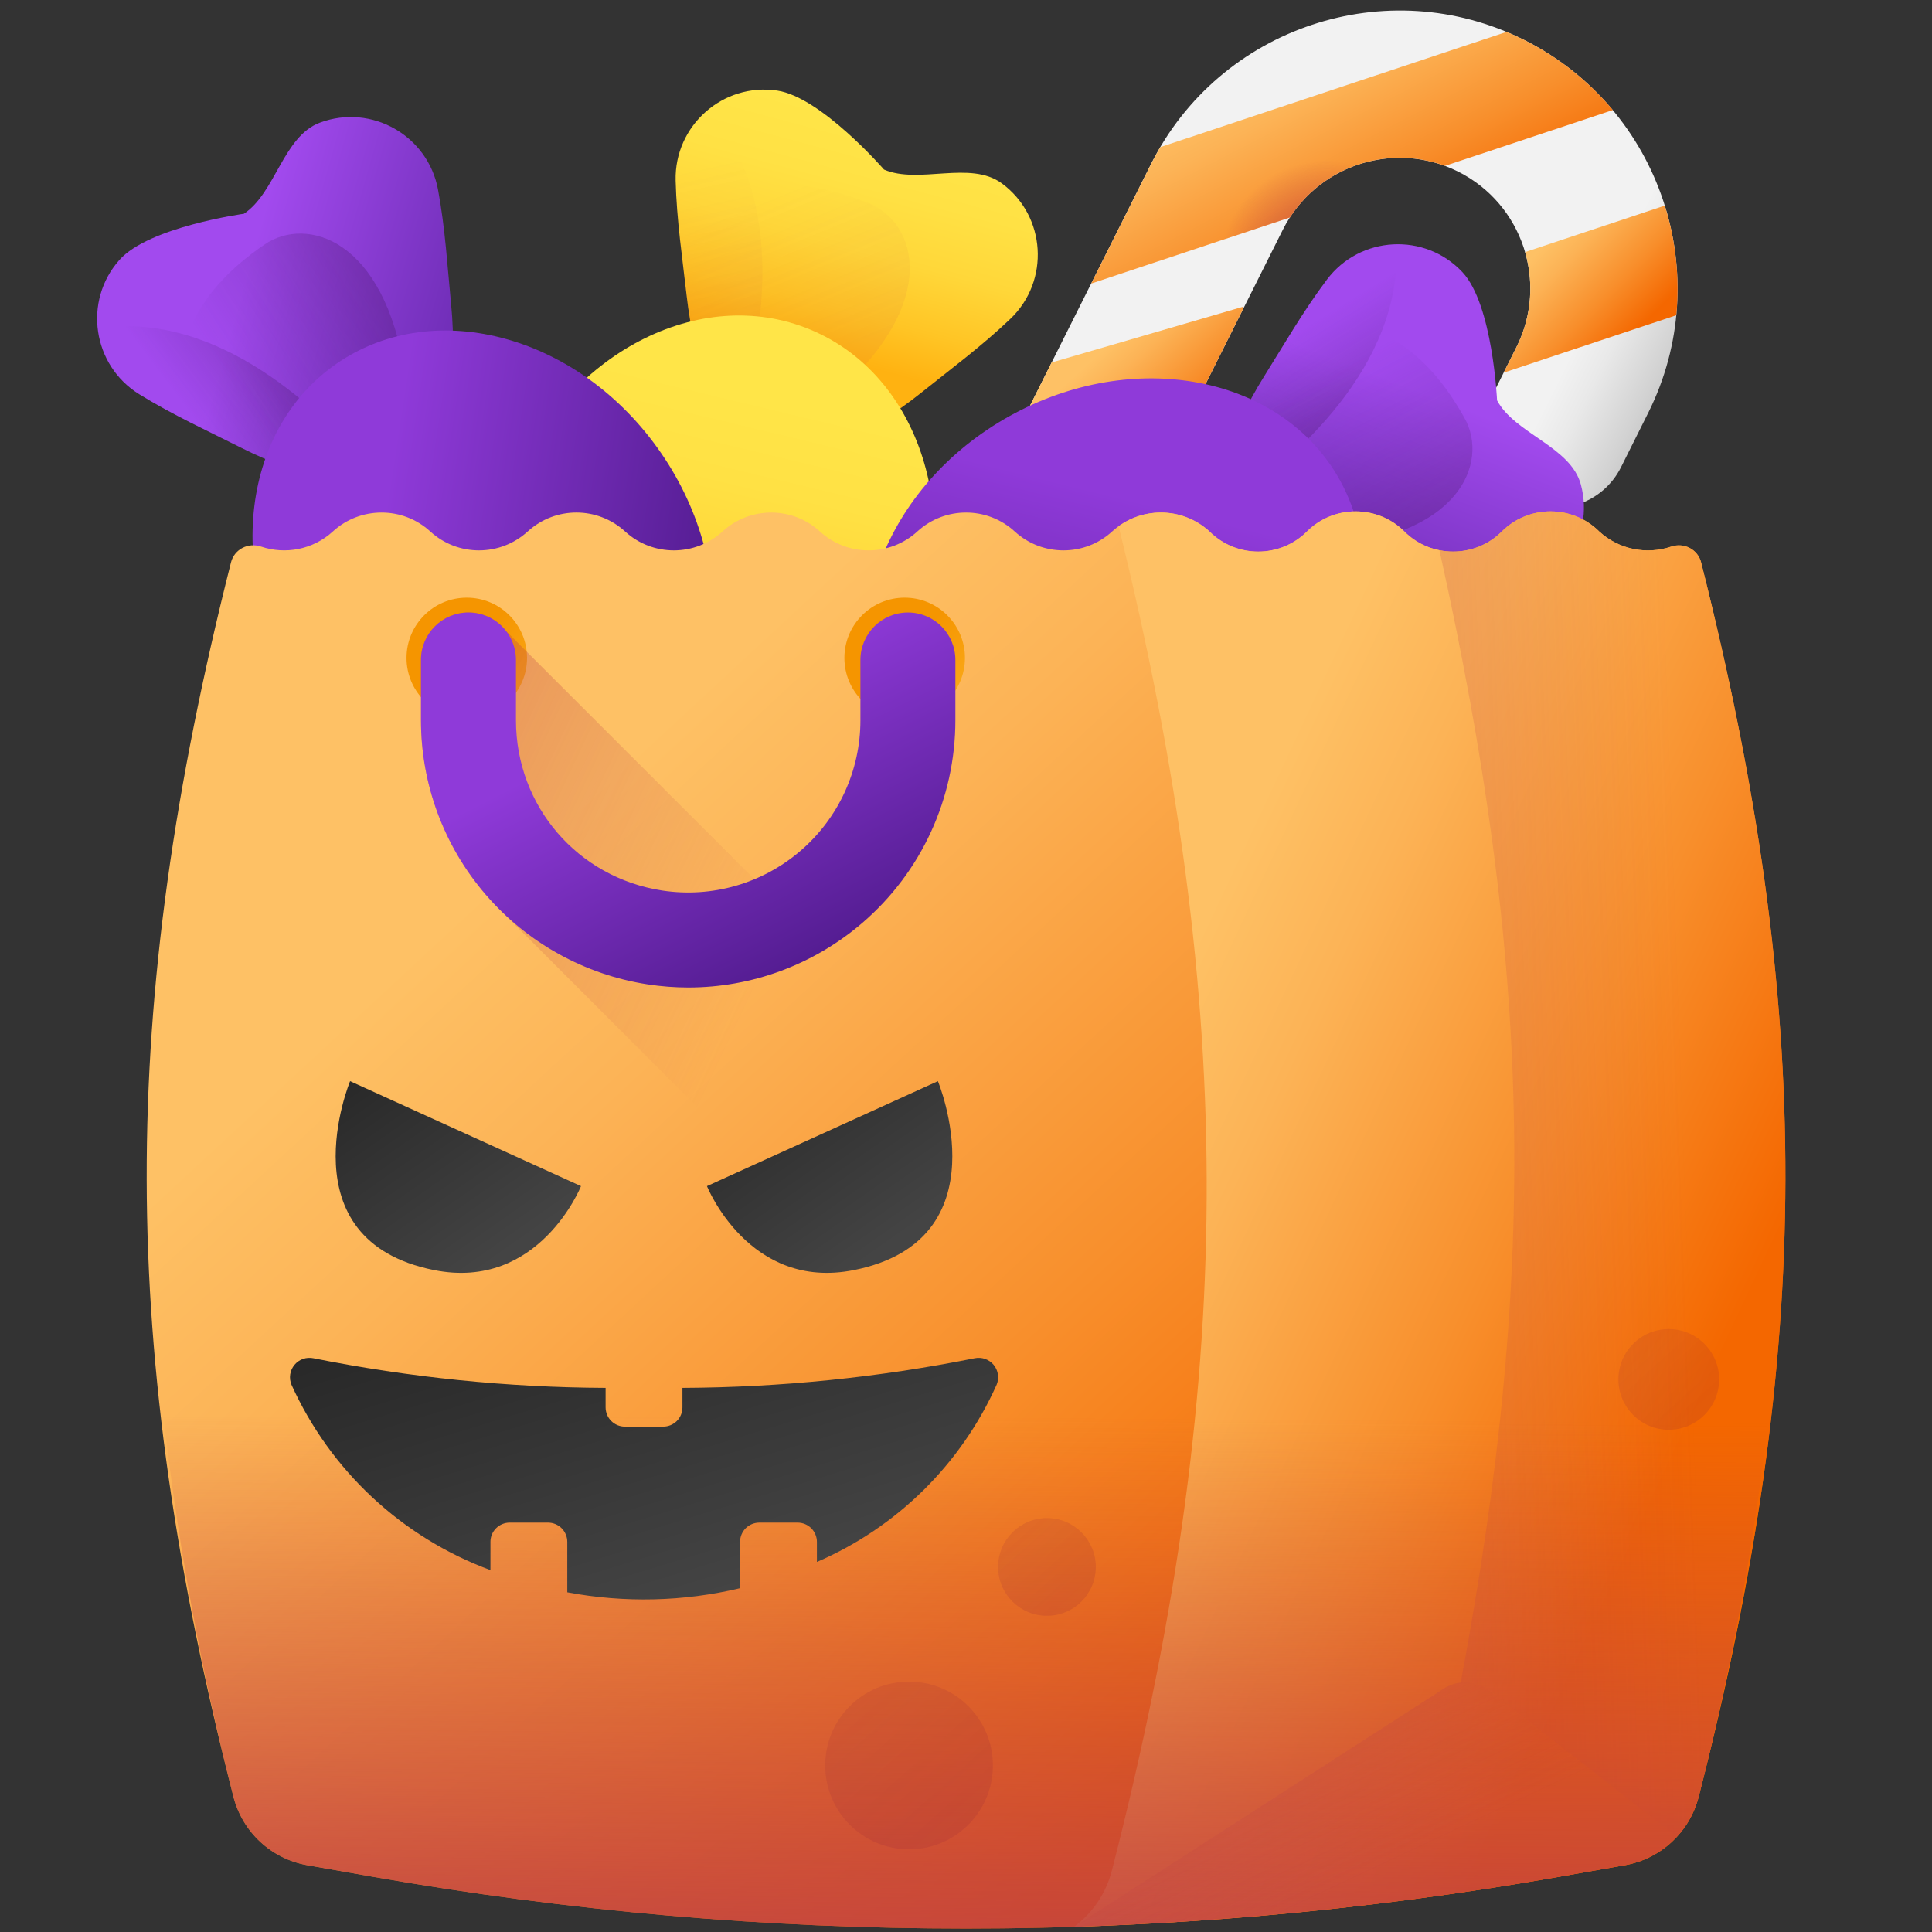
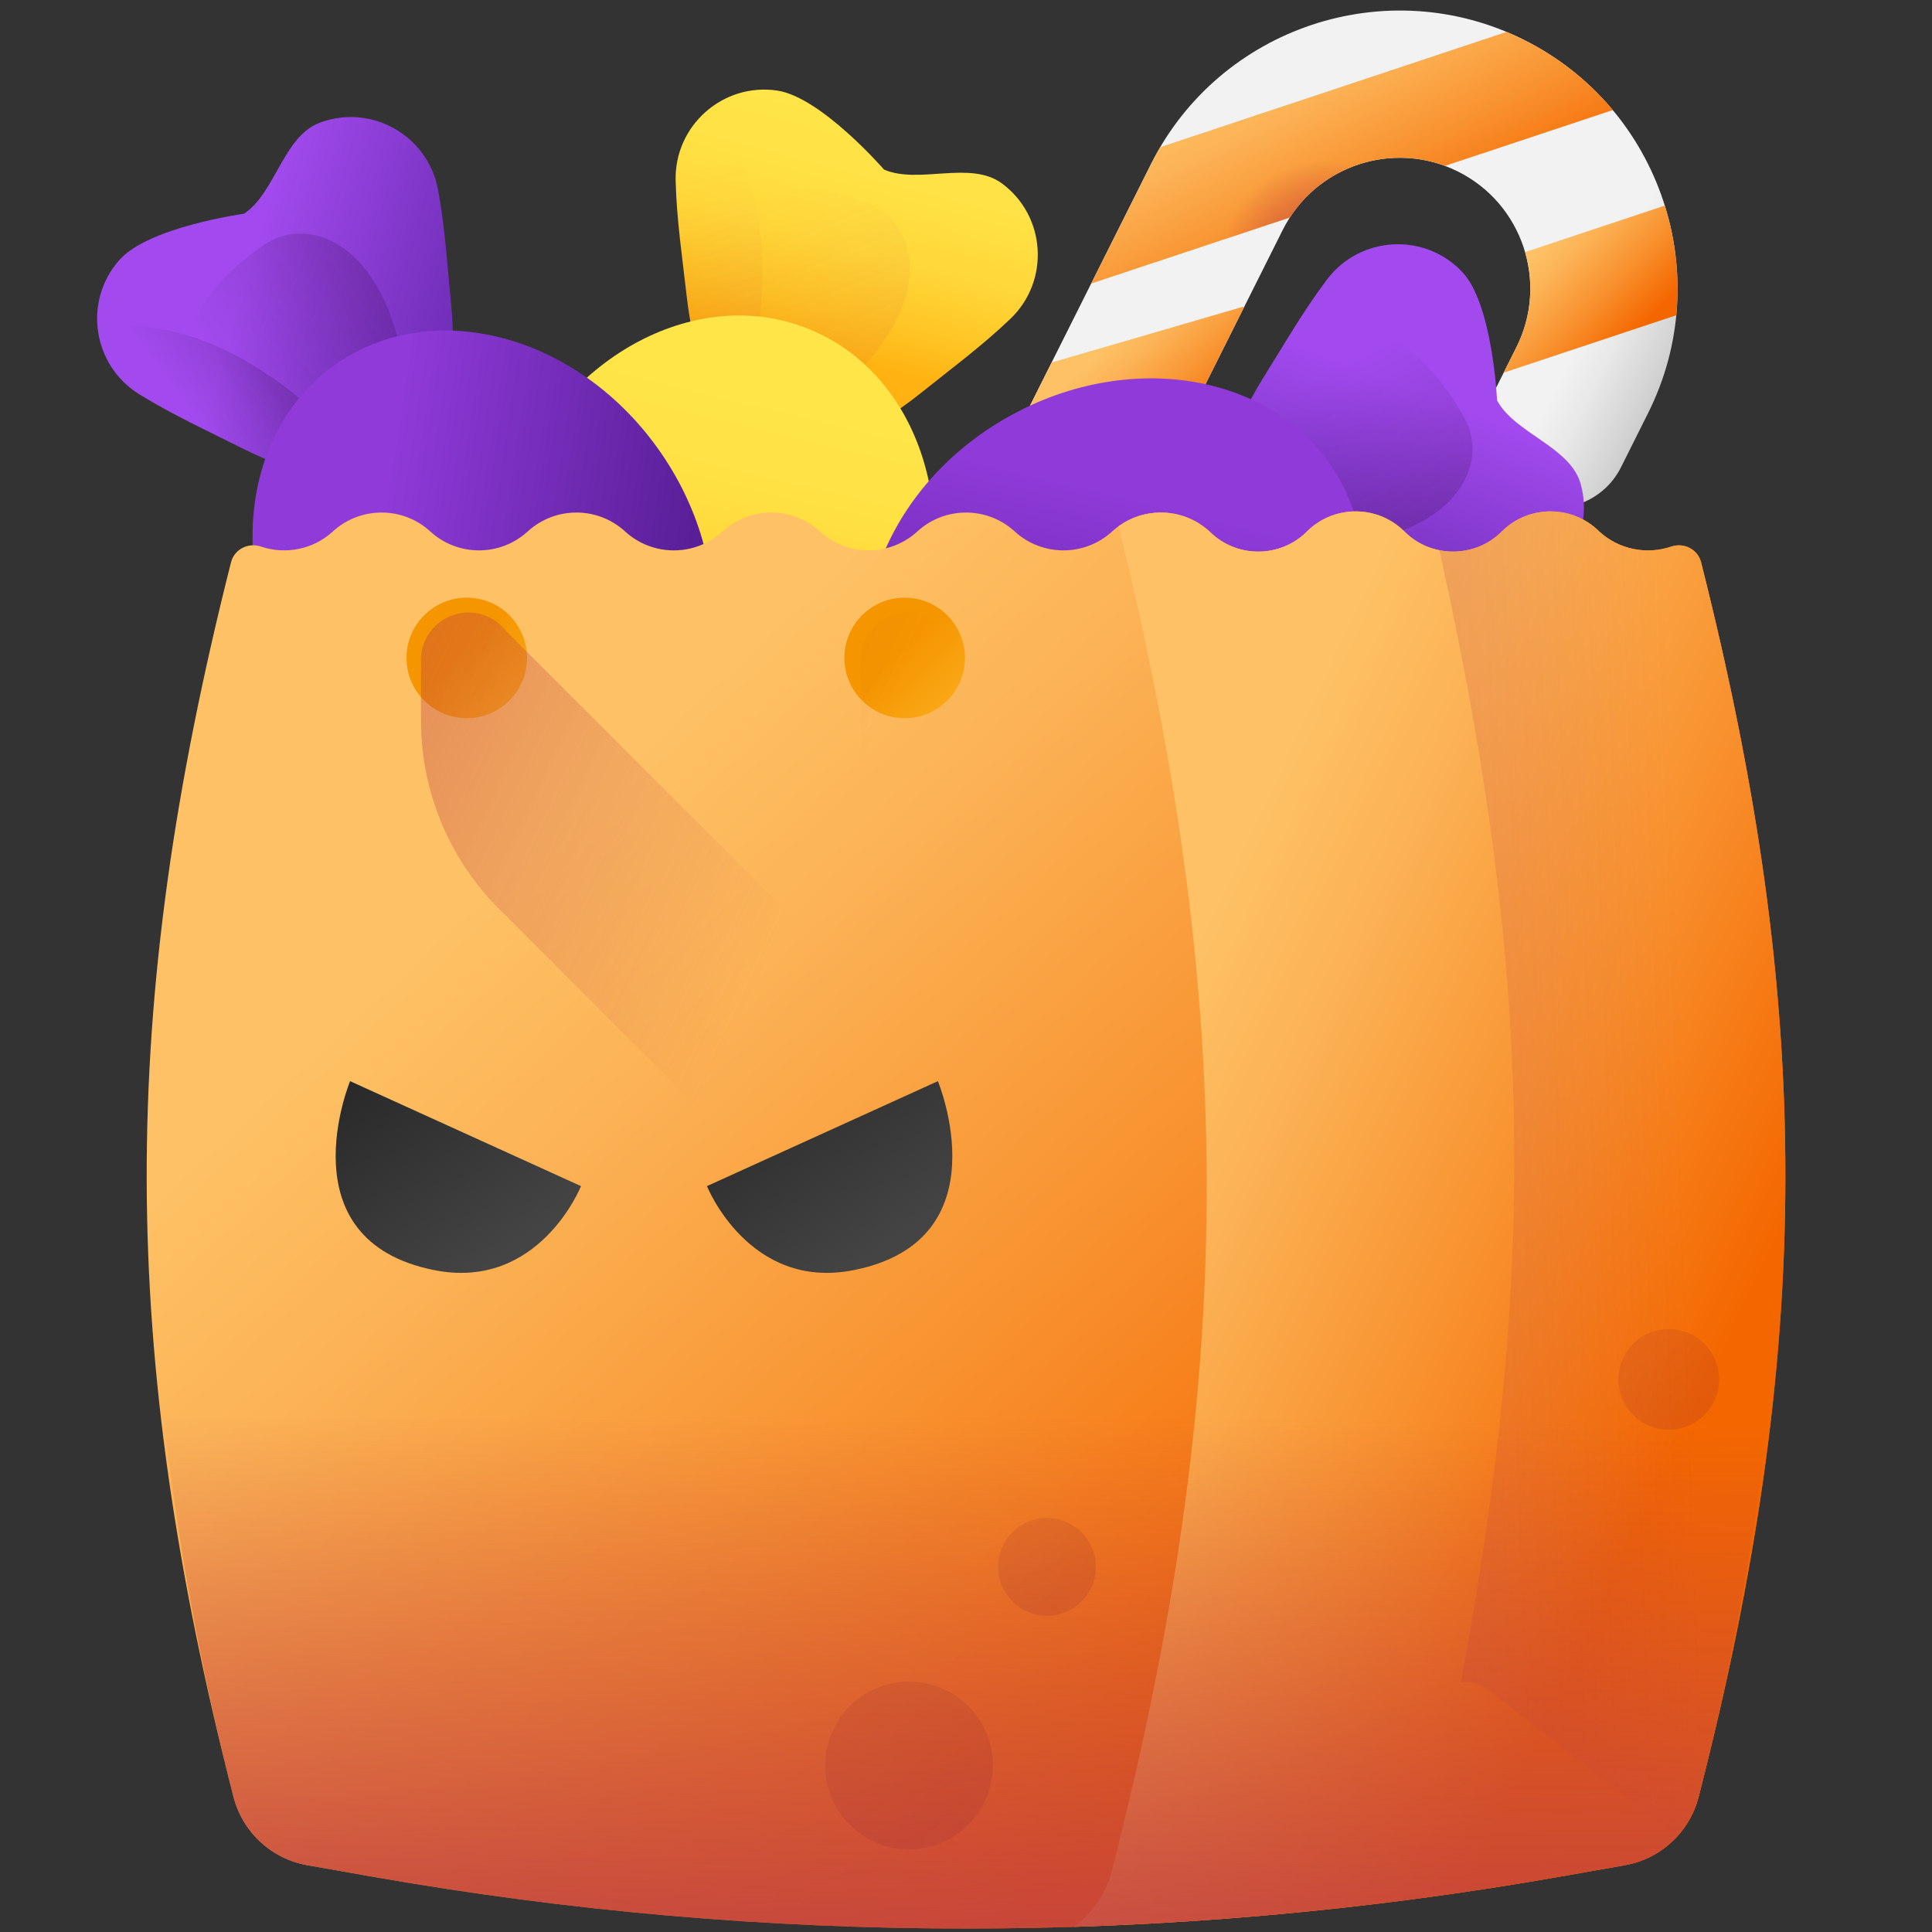
<svg xmlns="http://www.w3.org/2000/svg" width="48" height="48" viewBox="0 0 48 48" fill="none">
  <rect x="0" y="0" width="48" height="48" fill="#333333" stroke="none" />
  <g clip-path="url(#clip0_13595_1458)">
    <path d="M19.486 22.71L16.956 27.763L10.525 29.902C10.366 29.285 10.419 28.61 10.727 27.996L12.152 25.15L19.486 22.71Z" fill="url(#paint0_linear_13595_1458)" />
    <path d="M19.486 22.71L16.956 27.763L13.014 29.075L15.544 24.021L19.486 22.71Z" fill="url(#paint1_linear_13595_1458)" />
    <path d="M39.839 15.939L39.375 16.865C38.7 18.214 37.058 18.761 35.709 18.085C35.431 17.945 35.186 17.765 34.98 17.555L39.839 15.939Z" fill="url(#paint2_linear_13595_1458)" />
    <path d="M23.513 14.669L17.202 15.066L16.504 16.459L20.744 20.198L23.513 14.669Z" fill="url(#paint3_linear_13595_1458)" />
    <path d="M21.909 21.517C22.813 21.969 23.912 21.603 24.364 20.7L31.869 5.713C32.671 4.112 34.626 3.462 36.227 4.264C37.828 5.066 38.479 7.021 37.677 8.622L37.001 9.972C36.549 10.875 36.914 11.974 37.818 12.427C38.721 12.879 39.82 12.513 40.273 11.61L40.948 10.26C42.654 6.855 41.27 2.697 37.865 0.992C34.46 -0.713 30.303 0.67 28.597 4.075L21.092 19.061C20.64 19.965 21.006 21.064 21.909 21.517Z" fill="url(#paint4_linear_13595_1458)" />
    <path d="M40.07 2.734L35.9 4.121C34.479 3.595 32.87 4.13 32.048 5.403L27.111 7.045L28.599 4.075C28.671 3.931 28.747 3.791 28.828 3.655L37.431 0.792C37.577 0.854 37.722 0.92 37.866 0.992C38.74 1.43 39.48 2.028 40.07 2.734Z" fill="url(#paint5_linear_13595_1458)" />
    <path d="M37.357 9.259L37.677 8.622C38.057 7.862 38.111 7.021 37.89 6.263L41.361 5.108C41.635 5.98 41.736 6.907 41.647 7.832L37.357 9.259Z" fill="url(#paint6_linear_13595_1458)" />
    <path fill-rule="evenodd" clip-rule="evenodd" d="M24.879 11.5L24.844 12.194L29.267 10.909L30.899 7.649C30.896 7.639 30.892 7.629 30.889 7.619L26.128 9.006L24.879 11.5Z" fill="url(#paint7_linear_13595_1458)" />
    <path d="M35.281 3.959C35.238 3.953 35.196 3.947 35.154 3.942C35.111 3.937 35.069 3.933 35.026 3.93C35.005 3.928 34.984 3.927 34.962 3.926C34.899 3.922 34.835 3.92 34.771 3.92C34.75 3.92 34.729 3.92 34.707 3.921C34.686 3.921 34.665 3.922 34.644 3.923C34.623 3.924 34.602 3.925 34.58 3.927C34.559 3.928 34.538 3.929 34.517 3.931C34.496 3.932 34.475 3.935 34.454 3.937C34.433 3.939 34.412 3.941 34.391 3.944C34.307 3.954 34.224 3.967 34.141 3.983C34.1 3.992 34.059 4.001 34.019 4.011C33.998 4.015 33.978 4.021 33.957 4.026C33.942 4.03 33.927 4.034 33.912 4.038C33.866 4.051 33.821 4.064 33.776 4.079C33.756 4.085 33.737 4.092 33.718 4.098C33.638 4.126 33.558 4.157 33.481 4.19C33.462 4.198 33.442 4.207 33.423 4.216C33.212 4.312 33.012 4.431 32.825 4.571C32.808 4.583 32.791 4.596 32.775 4.609C32.758 4.622 32.742 4.635 32.725 4.649C32.724 4.649 32.724 4.649 32.724 4.649C32.707 4.663 32.691 4.676 32.675 4.69C32.658 4.704 32.641 4.719 32.624 4.734C32.595 4.76 32.566 4.786 32.537 4.813C32.515 4.835 32.492 4.856 32.471 4.879C32.448 4.901 32.425 4.925 32.403 4.948C32.356 4.999 32.31 5.051 32.266 5.105C32.252 5.121 32.24 5.137 32.227 5.153C32.219 5.163 32.212 5.172 32.204 5.183C32.192 5.198 32.181 5.213 32.169 5.229C32.155 5.247 32.141 5.266 32.128 5.285C32.114 5.304 32.101 5.324 32.088 5.343C32.078 5.358 32.068 5.374 32.058 5.388C32.055 5.393 32.051 5.398 32.048 5.402L29.383 6.289L30.112 4.833C30.914 3.232 32.869 2.581 34.471 3.383C34.777 3.536 35.048 3.732 35.281 3.959Z" fill="url(#paint8_radial_13595_1458)" />
    <path d="M13.659 24.648C14.693 25.031 16.93 24.205 16.93 24.205C17.871 24.295 18.694 25.445 19.664 25.314C21.015 25.132 21.877 23.769 21.468 22.469C21.175 21.537 20.756 20.626 20.413 19.797C20.091 19.02 19.741 18.444 19.392 17.917C18.524 16.607 16.68 16.402 15.547 17.49C15.091 17.928 14.622 18.413 14.138 19.101C13.622 19.834 13.013 20.631 12.523 21.476C11.838 22.654 12.38 24.173 13.659 24.648Z" fill="url(#paint9_linear_13595_1458)" />
    <path d="M15.547 17.49C15.908 17.144 16.341 16.929 16.792 16.838C16.348 19.027 15.216 22.398 12.384 23.402C12.143 22.799 12.165 22.091 12.523 21.476C13.013 20.631 13.622 19.834 14.138 19.101C14.622 18.413 15.091 17.928 15.547 17.49Z" fill="url(#paint10_linear_13595_1458)" />
    <path d="M17.027 23.29C16.143 23.192 13.721 22.817 13.283 20.302C13.574 19.886 13.869 19.484 14.139 19.101C14.623 18.413 15.092 17.928 15.548 17.49C16.184 16.88 17.042 16.676 17.827 16.846C17.827 16.846 18.375 18.199 18.586 18.797C19.73 22.026 18.271 23.428 17.027 23.29Z" fill="url(#paint11_linear_13595_1458)" />
    <path d="M13.49 24.576L20.161 19.238C19.912 18.729 19.651 18.31 19.392 17.917C18.524 16.607 16.68 16.402 15.547 17.49C15.091 17.928 14.622 18.413 14.138 19.101C13.622 19.834 13.013 20.631 12.523 21.476C11.869 22.601 12.334 24.035 13.49 24.576Z" fill="url(#paint12_linear_13595_1458)" />
    <path d="M20.035 21.597C21.01 20.644 20.888 19.035 19.782 18.237C18.99 17.666 18.11 17.186 17.34 16.726C16.618 16.294 15.992 16.042 15.398 15.828C13.919 15.296 12.318 16.233 12.059 17.783C11.955 18.407 11.87 19.076 11.892 19.916C11.916 20.812 11.904 21.815 12.016 22.785C12.171 24.14 13.513 25.034 14.822 24.65C15.881 24.34 17.18 22.341 17.18 22.341C17.989 21.851 19.336 22.281 20.035 21.597Z" fill="url(#paint13_linear_13595_1458)" />
    <path d="M12.059 17.783C12.142 17.289 12.361 16.858 12.668 16.516C13.621 18.536 14.726 21.916 13.056 24.413C12.502 24.073 12.097 23.492 12.016 22.785C11.905 21.815 11.917 20.812 11.892 19.916C11.869 19.075 11.955 18.407 12.059 17.783Z" fill="url(#paint14_linear_13595_1458)" />
    <path d="M16.711 21.55C15.943 22 13.777 23.146 11.924 21.391C11.908 20.884 11.905 20.385 11.892 19.916C11.869 19.075 11.955 18.407 12.059 17.783C12.204 16.914 12.771 16.238 13.502 15.905C13.502 15.905 14.75 16.663 15.277 17.015C18.123 18.921 17.791 20.918 16.711 21.55Z" fill="url(#paint15_linear_13595_1458)" />
    <path d="M14.644 24.694L16.804 16.428C16.3 16.168 15.841 15.988 15.398 15.828C13.919 15.296 12.318 16.233 12.059 17.783C11.955 18.407 11.87 19.076 11.892 19.916C11.916 20.812 11.904 21.815 12.016 22.785C12.164 24.079 13.394 24.951 14.644 24.694Z" fill="url(#paint16_linear_13595_1458)" />
    <path d="M24.893 4.558C25.99 5.368 26.089 6.978 25.104 7.92C24.399 8.595 23.592 9.192 22.893 9.753C22.237 10.28 21.653 10.615 21.093 10.91C19.702 11.64 17.987 10.932 17.518 9.432C17.329 8.829 17.152 8.178 17.059 7.342C16.959 6.451 16.81 5.46 16.786 4.484C16.754 3.12 17.961 2.05 19.309 2.25C20.401 2.412 21.963 4.213 21.963 4.213C22.831 4.587 24.107 3.976 24.893 4.558Z" fill="url(#paint17_linear_13595_1458)" />
    <path opacity="0.2" d="M17.516 9.432C17.666 9.91 17.942 10.307 18.294 10.603C18.959 8.471 19.59 4.972 17.592 2.728C17.09 3.141 16.769 3.772 16.785 4.483C16.809 5.46 16.958 6.451 17.058 7.342C17.151 8.178 17.328 8.829 17.516 9.432Z" fill="url(#paint18_linear_13595_1458)" />
    <path opacity="0.2" d="M21.607 5.062C20.785 4.722 18.482 3.884 16.888 5.877C16.942 6.382 17.007 6.876 17.059 7.343C17.152 8.178 17.329 8.829 17.518 9.432C17.781 10.273 18.436 10.865 19.205 11.094C19.205 11.094 20.337 10.172 20.81 9.75C23.367 7.471 22.764 5.54 21.607 5.062Z" fill="url(#paint19_linear_13595_1458)" />
    <path d="M15.233 20.024C12.489 18.89 11.36 15.321 12.711 12.052C14.062 8.783 17.381 7.052 20.125 8.186C22.869 9.32 23.998 12.889 22.647 16.158C21.297 19.427 17.977 21.158 15.233 20.024Z" fill="url(#paint20_linear_13595_1458)" />
    <path d="M11.191 9.701C11.251 9.071 11.29 8.398 11.208 7.561C11.12 6.669 11.062 5.668 10.882 4.708C10.631 3.367 9.229 2.571 7.951 3.046C7.034 3.386 6.848 4.788 6.06 5.311C6.06 5.311 3.698 5.634 2.966 6.459C2.061 7.479 2.297 9.074 3.456 9.793C4.286 10.307 5.198 10.724 5.999 11.128C6.749 11.507 7.391 11.715 7.999 11.886C9.512 12.313 11.043 11.265 11.191 9.701Z" fill="url(#paint21_linear_13595_1458)" />
    <path opacity="0.4" d="M7.998 11.886C8.48 12.022 8.963 12.008 9.404 11.876C7.982 10.153 5.398 7.712 2.426 8.158C2.497 8.804 2.85 9.418 3.455 9.793C4.285 10.307 5.197 10.724 5.998 11.128C6.748 11.507 7.39 11.715 7.998 11.886Z" fill="url(#paint22_linear_13595_1458)" />
    <path opacity="0.4" d="M6.576 6.073C5.842 6.575 3.882 8.046 4.678 10.47C5.13 10.701 5.58 10.916 5.999 11.128C6.75 11.507 7.391 11.715 8 11.887C8.847 12.126 9.701 11.902 10.313 11.383C10.313 11.383 10.16 9.931 10.066 9.304C9.556 5.917 7.609 5.366 6.576 6.073Z" fill="url(#paint23_linear_13595_1458)" />
    <path d="M15.616 19.591C13.167 21.269 9.561 20.262 7.563 17.344C5.565 14.426 5.93 10.7 8.38 9.023C10.83 7.346 14.436 8.352 16.434 11.27C18.432 14.188 18.066 17.914 15.616 19.591Z" fill="url(#paint24_linear_13595_1458)" />
    <path d="M15.523 14.63C15.402 14.425 15.138 14.355 14.932 14.476C14.726 14.596 14.658 14.861 14.778 15.067C14.899 15.273 15.163 15.341 15.369 15.221C15.575 15.101 15.644 14.836 15.523 14.63Z" fill="white" />
    <path d="M32.351 14.655C32.973 14.772 33.639 14.872 34.48 14.867C35.377 14.862 36.379 14.895 37.352 14.804C38.709 14.678 39.631 13.354 39.276 12.038C39.021 11.094 37.642 10.78 37.194 9.948C37.194 9.948 37.088 7.566 36.333 6.761C35.401 5.767 33.79 5.855 32.969 6.944C32.381 7.723 31.882 8.593 31.406 9.353C30.96 10.066 30.694 10.685 30.467 11.276C29.904 12.743 30.807 14.363 32.351 14.655Z" fill="url(#paint25_linear_13595_1458)" />
-     <path opacity="0.4" d="M30.467 11.276C30.288 11.743 30.258 12.226 30.349 12.676C32.195 11.419 34.862 9.069 34.691 6.069C34.041 6.08 33.398 6.375 32.969 6.943C32.381 7.723 31.882 8.593 31.406 9.353C30.96 10.066 30.694 10.685 30.467 11.276Z" fill="url(#paint26_linear_13595_1458)" />
    <path opacity="0.4" d="M36.388 10.391C35.955 9.614 34.67 7.527 32.183 8.098C31.912 8.527 31.656 8.955 31.407 9.353C30.96 10.066 30.695 10.685 30.468 11.275C30.152 12.098 30.297 12.968 30.758 13.626C30.758 13.626 32.218 13.606 32.851 13.57C36.271 13.373 36.997 11.484 36.388 10.391Z" fill="url(#paint27_linear_13595_1458)" />
    <path d="M22.097 18.156C20.651 15.564 21.983 12.065 25.072 10.343C28.161 8.62 31.838 9.326 33.283 11.919C34.729 14.512 33.397 18.011 30.308 19.733C27.219 21.456 23.542 20.75 22.097 18.156Z" fill="url(#paint28_linear_13595_1458)" />
    <path d="M40.369 46.341L38.734 46.629C28.987 48.343 19.016 48.343 9.269 46.629L7.634 46.341C6.741 46.184 6.024 45.518 5.799 44.639C2.946 33.513 2.927 25.102 5.739 13.972C5.822 13.646 6.165 13.472 6.484 13.579C7.086 13.783 7.774 13.658 8.27 13.204C8.612 12.89 9.046 12.734 9.481 12.734C9.914 12.734 10.348 12.89 10.69 13.204C11.033 13.518 11.466 13.674 11.9 13.674C12.334 13.674 12.767 13.518 13.11 13.204H13.111C13.796 12.577 14.845 12.577 15.53 13.204C15.873 13.518 16.307 13.674 16.741 13.674C17.174 13.674 17.608 13.518 17.951 13.204C18.294 12.89 18.726 12.734 19.161 12.734C19.595 12.734 20.028 12.89 20.37 13.204C20.713 13.518 21.147 13.674 21.58 13.674C22.014 13.674 22.449 13.518 22.791 13.204C23.133 12.89 23.568 12.734 24.001 12.734C24.434 12.734 24.868 12.89 25.21 13.204C25.553 13.518 25.987 13.674 26.421 13.674C26.855 13.674 27.288 13.518 27.631 13.204C27.973 12.89 28.407 12.734 28.841 12.734C29.275 12.734 29.708 12.89 30.05 13.204L30.052 13.205C30.717 13.871 31.806 13.871 32.471 13.205L32.472 13.204C33.137 12.539 34.226 12.539 34.891 13.204L34.892 13.205C35.558 13.871 36.647 13.871 37.312 13.205L37.313 13.204C37.978 12.539 39.067 12.539 39.732 13.204L39.733 13.205C40.23 13.659 40.917 13.784 41.519 13.581C41.838 13.473 42.181 13.647 42.264 13.973C45.076 25.103 45.056 33.514 42.204 44.639C41.979 45.518 41.262 46.184 40.369 46.341Z" fill="url(#paint29_linear_13595_1458)" />
    <path d="M42.263 13.973C42.181 13.646 41.837 13.472 41.518 13.581C40.916 13.784 40.229 13.659 39.733 13.205L39.732 13.204C39.066 12.539 37.978 12.539 37.312 13.204L37.311 13.205C36.646 13.87 35.557 13.87 34.892 13.205L34.891 13.204C34.225 12.539 33.137 12.539 32.471 13.204L32.47 13.205C31.805 13.87 30.716 13.87 30.05 13.205L30.049 13.204C29.707 12.89 29.274 12.734 28.84 12.734C28.471 12.734 28.105 12.848 27.792 13.074C30.763 25.112 30.709 34.444 27.625 46.471C27.479 47.043 27.14 47.532 26.684 47.871C30.717 47.744 34.744 47.33 38.733 46.629L40.368 46.341C41.261 46.184 41.978 45.518 42.203 44.639C45.055 33.514 45.075 25.103 42.263 13.973Z" fill="url(#paint30_linear_13595_1458)" />
    <path d="M35.07 47.191C35.071 47.191 35.072 47.19 35.073 47.19C35.072 47.19 35.071 47.19 35.07 47.191Z" fill="url(#paint31_linear_13595_1458)" />
    <path d="M40.546 46.303C40.488 46.318 40.429 46.331 40.369 46.342C40.429 46.331 40.488 46.318 40.546 46.303Z" fill="url(#paint32_linear_13595_1458)" />
    <path d="M42.263 13.973C42.18 13.646 41.836 13.472 41.517 13.581C40.916 13.784 40.228 13.659 39.732 13.205L39.731 13.204C39.066 12.539 37.977 12.539 37.312 13.204L37.31 13.205C36.892 13.624 36.305 13.779 35.762 13.67C38.052 23.976 38.227 31.468 36.291 41.802C36.542 41.773 36.8 41.84 37.008 42.003L41.658 45.637C41.616 45.682 41.573 45.726 41.528 45.768C41.851 45.471 42.089 45.082 42.203 44.639C45.055 33.514 45.075 25.103 42.263 13.973Z" fill="url(#paint33_linear_13595_1458)" />
-     <path d="M4.064 35.201C4.419 38.361 4.997 41.512 5.799 44.639C6.024 45.518 6.741 46.184 7.634 46.341L9.269 46.629C19.015 48.343 28.987 48.343 38.734 46.629L40.368 46.341C41.261 46.184 41.978 45.518 42.204 44.639C43.006 41.511 43.584 38.361 43.938 35.201H4.064V35.201Z" fill="url(#paint34_linear_13595_1458)" />
-     <path d="M40.368 46.342C40.874 46.252 41.323 46 41.659 45.638L37.008 42.003C36.68 41.746 36.224 41.725 35.874 41.951L26.684 47.871C30.717 47.744 34.744 47.33 38.733 46.629L40.368 46.342Z" fill="url(#paint35_linear_13595_1458)" />
+     <path d="M4.064 35.201C4.419 38.361 4.997 41.512 5.799 44.639C6.024 45.518 6.741 46.184 7.634 46.341L9.269 46.629C19.015 48.343 28.987 48.343 38.734 46.629L40.368 46.341C41.261 46.184 41.978 45.518 42.204 44.639C43.006 41.511 43.584 38.361 43.938 35.201H4.064V35.201" fill="url(#paint34_linear_13595_1458)" />
    <path opacity="0.8" d="M22.585 45.946C23.735 45.946 24.668 45.013 24.668 43.862C24.668 42.712 23.735 41.779 22.585 41.779C21.435 41.779 20.502 42.712 20.502 43.862C20.502 45.013 21.435 45.946 22.585 45.946Z" fill="url(#paint36_linear_13595_1458)" />
    <path d="M23.974 16.346C23.974 17.173 23.303 17.843 22.476 17.843C21.649 17.843 20.979 17.173 20.979 16.346C20.979 15.519 21.649 14.849 22.476 14.849C23.303 14.849 23.974 15.519 23.974 16.346Z" fill="url(#paint37_linear_13595_1458)" />
    <path d="M13.094 16.346C13.094 17.173 12.424 17.843 11.597 17.843C10.77 17.843 10.1 17.173 10.1 16.346C10.1 15.519 10.77 14.849 11.597 14.849C12.424 14.849 13.094 15.519 13.094 16.346Z" fill="url(#paint38_linear_13595_1458)" />
    <path opacity="0.5" d="M23.27 33.452C24.281 34.511 25.618 35.21 27.071 35.432C27.406 35.483 27.741 35.508 28.075 35.508C29.651 35.508 31.185 34.947 32.398 33.905C33.868 32.643 34.711 30.807 34.711 28.869V27.372C34.711 26.991 34.531 26.654 34.251 26.438L23.491 15.678C23.275 15.398 22.938 15.217 22.557 15.217C21.905 15.217 21.377 15.745 21.377 16.397V24.476L12.573 15.678C12.357 15.398 12.02 15.217 11.639 15.217C10.987 15.217 10.459 15.745 10.459 16.397V17.894C10.459 19.481 11.028 21.017 12.062 22.22C12.204 22.386 12.354 22.543 12.511 22.692L23.27 33.452Z" fill="url(#paint39_linear_13595_1458)" />
-     <path fill-rule="evenodd" clip-rule="evenodd" d="M15.046 34.482C12.609 34.471 10.179 34.224 7.789 33.746C7.703 33.728 7.613 33.733 7.53 33.762C7.446 33.791 7.373 33.842 7.316 33.91C7.26 33.978 7.223 34.061 7.21 34.148C7.197 34.235 7.209 34.325 7.243 34.406C7.721 35.462 8.404 36.413 9.252 37.203C10.101 37.993 11.097 38.607 12.185 39.009V38.306C12.185 38.18 12.235 38.059 12.325 37.969C12.414 37.88 12.535 37.83 12.661 37.829H13.617C13.743 37.83 13.865 37.88 13.954 37.969C14.043 38.059 14.094 38.18 14.094 38.306V39.56C15.516 39.827 16.979 39.793 18.387 39.458V38.306C18.387 38.18 18.437 38.059 18.526 37.969C18.616 37.88 18.737 37.83 18.863 37.829H19.819C19.945 37.83 20.066 37.88 20.156 37.969C20.245 38.059 20.295 38.18 20.296 38.306V38.806C22.282 37.95 23.875 36.38 24.76 34.406C24.794 34.325 24.806 34.235 24.793 34.148C24.78 34.061 24.743 33.978 24.687 33.91C24.631 33.842 24.557 33.791 24.473 33.762C24.39 33.733 24.3 33.728 24.214 33.746C21.824 34.224 19.393 34.471 16.955 34.482V34.967C16.955 35.093 16.905 35.215 16.816 35.304C16.726 35.393 16.605 35.444 16.479 35.444H15.523C15.397 35.444 15.276 35.393 15.186 35.304C15.097 35.215 15.047 35.093 15.046 34.967V34.482Z" fill="url(#paint40_linear_13595_1458)" />
    <path d="M17.564 29.469L23.302 26.861C23.302 26.861 24.939 30.811 21.215 31.555C18.608 32.077 17.564 29.469 17.564 29.469Z" fill="url(#paint41_linear_13595_1458)" />
    <path d="M14.435 29.469L8.698 26.861C8.698 26.861 7.061 30.811 10.784 31.555C13.392 32.077 14.435 29.469 14.435 29.469Z" fill="url(#paint42_linear_13595_1458)" />
    <path opacity="0.8" d="M26.011 40.144C26.682 40.144 27.225 39.601 27.225 38.93C27.225 38.26 26.682 37.716 26.011 37.716C25.34 37.716 24.797 38.26 24.797 38.93C24.797 39.601 25.34 40.144 26.011 40.144Z" fill="url(#paint43_linear_13595_1458)" />
    <path opacity="0.8" d="M41.46 35.522C42.151 35.522 42.712 34.962 42.712 34.271C42.712 33.58 42.151 33.02 41.46 33.02C40.769 33.02 40.209 33.58 40.209 34.271C40.209 34.962 40.769 35.522 41.46 35.522Z" fill="url(#paint44_linear_13595_1458)" />
-     <path d="M17.1 24.534C16.766 24.534 16.431 24.508 16.096 24.457C14.528 24.218 13.095 23.423 12.062 22.22C11.028 21.017 10.459 19.481 10.459 17.894V16.397C10.459 15.745 10.987 15.217 11.639 15.217C12.29 15.217 12.819 15.745 12.819 16.397V17.894C12.819 20.024 14.347 21.803 16.452 22.125C17.687 22.313 18.938 21.954 19.886 21.14C20.834 20.326 21.377 19.143 21.377 17.894V16.397C21.377 15.745 21.905 15.217 22.557 15.217C23.209 15.217 23.736 15.745 23.736 16.397V17.894C23.736 19.832 22.893 21.668 21.424 22.93C20.21 23.972 18.676 24.534 17.1 24.534Z" fill="url(#paint45_linear_13595_1458)" />
  </g>
  <defs>
    <linearGradient id="paint0_linear_13595_1458" x1="24.723" y1="31.173" x2="30.054" y2="33.843" gradientUnits="userSpaceOnUse">
      <stop stop-color="#FF4C54" />
      <stop offset="0.49" stop-color="#FD4C54" />
      <stop offset="0.667" stop-color="#F64A52" />
      <stop offset="0.793" stop-color="#EB484F" />
      <stop offset="0.895" stop-color="#DA454B" />
      <stop offset="0.981" stop-color="#C44046" />
      <stop offset="1" stop-color="#BE3F45" />
    </linearGradient>
    <linearGradient id="paint1_linear_13595_1458" x1="19.215" y1="27.132" x2="15.707" y2="25.666" gradientUnits="userSpaceOnUse">
      <stop stop-color="#BE3F45" />
      <stop offset="0.899" stop-color="#BE3F45" stop-opacity="0.102" />
      <stop offset="1" stop-color="#BE3F45" stop-opacity="0" />
    </linearGradient>
    <linearGradient id="paint2_linear_13595_1458" x1="33.009" y1="14.625" x2="38.34" y2="17.296" gradientUnits="userSpaceOnUse">
      <stop stop-color="#FF4C54" />
      <stop offset="0.49" stop-color="#FD4C54" />
      <stop offset="0.667" stop-color="#F64A52" />
      <stop offset="0.793" stop-color="#EB484F" />
      <stop offset="0.895" stop-color="#DA454B" />
      <stop offset="0.981" stop-color="#C44046" />
      <stop offset="1" stop-color="#BE3F45" />
    </linearGradient>
    <linearGradient id="paint3_linear_13595_1458" x1="22.293" y1="17.744" x2="19.556" y2="15.133" gradientUnits="userSpaceOnUse">
      <stop stop-color="#C3C3C3" stop-opacity="0" />
      <stop offset="0.052" stop-color="#BDBCBC" stop-opacity="0.051" />
      <stop offset="0.306" stop-color="#A39F9D" stop-opacity="0.306" />
      <stop offset="0.554" stop-color="#918B86" stop-opacity="0.553" />
      <stop offset="0.79" stop-color="#867E79" stop-opacity="0.788" />
      <stop offset="1" stop-color="#827A74" />
    </linearGradient>
    <linearGradient id="paint4_linear_13595_1458" x1="36.205" y1="14.419" x2="38.744" y2="15.69" gradientUnits="userSpaceOnUse">
      <stop stop-color="#F2F2F2" />
      <stop offset="0.29" stop-color="#E9E9E9" />
      <stop offset="0.751" stop-color="#D2D2D2" />
      <stop offset="1" stop-color="#C3C3C3" />
    </linearGradient>
    <linearGradient id="paint5_linear_13595_1458" x1="28.985" y1="2.869" x2="31.752" y2="8.221" gradientUnits="userSpaceOnUse">
      <stop stop-color="#FEC165" />
      <stop offset="0.209" stop-color="#FCB356" />
      <stop offset="0.616" stop-color="#F88F2C" />
      <stop offset="1" stop-color="#F46700" />
    </linearGradient>
    <linearGradient id="paint6_linear_13595_1458" x1="37.982" y1="6.486" x2="40.233" y2="8.673" gradientUnits="userSpaceOnUse">
      <stop stop-color="#FEC165" />
      <stop offset="0.209" stop-color="#FCB356" />
      <stop offset="0.616" stop-color="#F88F2C" />
      <stop offset="1" stop-color="#F46700" />
    </linearGradient>
    <linearGradient id="paint7_linear_13595_1458" x1="27.065" y1="8.998" x2="29.306" y2="11.463" gradientUnits="userSpaceOnUse">
      <stop stop-color="#FEC165" />
      <stop offset="0.209" stop-color="#FCB356" />
      <stop offset="0.616" stop-color="#F88F2C" />
      <stop offset="1" stop-color="#F46700" />
    </linearGradient>
    <radialGradient id="paint8_radial_13595_1458" cx="0" cy="0" r="1" gradientUnits="userSpaceOnUse" gradientTransform="translate(32.96 6.637) rotate(26.604) scale(2.654)">
      <stop stop-color="#BE3F45" />
      <stop offset="0.899" stop-color="#BE3F45" stop-opacity="0.102" />
      <stop offset="1" stop-color="#BE3F45" stop-opacity="0" />
    </radialGradient>
    <linearGradient id="paint9_linear_13595_1458" x1="19.422" y1="21.138" x2="11.555" y2="20.493" gradientUnits="userSpaceOnUse">
      <stop stop-color="#FAA4BD" />
      <stop offset="0.319" stop-color="#F88DB6" />
      <stop offset="0.967" stop-color="#F563A9" />
    </linearGradient>
    <linearGradient id="paint10_linear_13595_1458" x1="13.496" y1="19.95" x2="17.015" y2="20.499" gradientUnits="userSpaceOnUse">
      <stop stop-color="#F563A9" stop-opacity="0" />
      <stop offset="1" stop-color="#A4508B" />
    </linearGradient>
    <linearGradient id="paint11_linear_13595_1458" x1="15.238" y1="21.854" x2="20.646" y2="16.444" gradientUnits="userSpaceOnUse">
      <stop stop-color="#F563A9" stop-opacity="0" />
      <stop offset="1" stop-color="#A4508B" />
    </linearGradient>
    <linearGradient id="paint12_linear_13595_1458" x1="14.979" y1="21.697" x2="19.57" y2="16.286" gradientUnits="userSpaceOnUse">
      <stop stop-color="#F563A9" stop-opacity="0" />
      <stop offset="1" stop-color="#A4508B" />
    </linearGradient>
    <linearGradient id="paint13_linear_13595_1458" x1="13.305" y1="19.808" x2="21.212" y2="22.692" gradientUnits="userSpaceOnUse">
      <stop stop-color="#8EE388" />
      <stop offset="1" stop-color="#CFFFB4" />
    </linearGradient>
    <linearGradient id="paint14_linear_13595_1458" x1="11.885" y1="20.98" x2="15.034" y2="19.319" gradientUnits="userSpaceOnUse">
      <stop stop-color="#53D6BE" stop-opacity="0" />
      <stop offset="1" stop-color="#4E6D79" />
    </linearGradient>
    <linearGradient id="paint15_linear_13595_1458" x1="14.581" y1="20.353" x2="15.685" y2="12.784" gradientUnits="userSpaceOnUse">
      <stop stop-color="#53D6BE" stop-opacity="0" />
      <stop offset="1" stop-color="#4E6D79" />
    </linearGradient>
    <linearGradient id="paint16_linear_13595_1458" x1="14.117" y1="21.495" x2="14.566" y2="14.414" gradientUnits="userSpaceOnUse">
      <stop stop-color="#53D6BE" stop-opacity="0" />
      <stop offset="1" stop-color="#4E6D79" />
    </linearGradient>
    <linearGradient id="paint17_linear_13595_1458" x1="20.225" y1="2.552" x2="18.668" y2="8.353" gradientUnits="userSpaceOnUse">
      <stop stop-color="#FFE548" />
      <stop offset="0.276" stop-color="#FFE144" />
      <stop offset="0.541" stop-color="#FFD739" />
      <stop offset="0.799" stop-color="#FFC525" />
      <stop offset="1" stop-color="#FFB211" />
    </linearGradient>
    <linearGradient id="paint18_linear_13595_1458" x1="19.012" y1="8.508" x2="17.39" y2="1.152" gradientUnits="userSpaceOnUse">
      <stop stop-color="#BE3F45" stop-opacity="0.41" />
      <stop offset="0.616" stop-color="#BE3F45" stop-opacity="0" />
    </linearGradient>
    <linearGradient id="paint19_linear_13595_1458" x1="20.398" y1="8.876" x2="17.827" y2="2.593" gradientUnits="userSpaceOnUse">
      <stop stop-color="#BE3F45" stop-opacity="0.41" />
      <stop offset="0.616" stop-color="#BE3F45" stop-opacity="0" />
    </linearGradient>
    <linearGradient id="paint20_linear_13595_1458" x1="17.484" y1="9.496" x2="15.626" y2="17.264" gradientUnits="userSpaceOnUse">
      <stop stop-color="#FFE548" />
      <stop offset="0.276" stop-color="#FFE144" />
      <stop offset="0.541" stop-color="#FFD739" />
      <stop offset="0.799" stop-color="#FFC525" />
      <stop offset="1" stop-color="#FFB211" />
    </linearGradient>
    <linearGradient id="paint21_linear_13595_1458" x1="6.108" y1="6.83" x2="12.759" y2="8.715" gradientUnits="userSpaceOnUse">
      <stop stop-color="#A24AEE" />
      <stop offset="1" stop-color="#6226A8" />
    </linearGradient>
    <linearGradient id="paint22_linear_13595_1458" x1="5.032" y1="10.681" x2="7.877" y2="8.541" gradientUnits="userSpaceOnUse">
      <stop stop-color="#411973" stop-opacity="0" />
      <stop offset="1" stop-color="#440F51" />
    </linearGradient>
    <linearGradient id="paint23_linear_13595_1458" x1="6.333" y1="10.431" x2="11.616" y2="6.984" gradientUnits="userSpaceOnUse">
      <stop stop-color="#411973" stop-opacity="0" />
      <stop offset="1" stop-color="#440F51" />
    </linearGradient>
    <linearGradient id="paint24_linear_13595_1458" x1="9.568" y1="12.594" x2="18.88" y2="14.012" gradientUnits="userSpaceOnUse">
      <stop stop-color="#8F3AD9" />
      <stop offset="1" stop-color="#4D1989" />
    </linearGradient>
    <linearGradient id="paint25_linear_13595_1458" x1="35.676" y1="9.856" x2="33.189" y2="16.306" gradientUnits="userSpaceOnUse">
      <stop stop-color="#A24AEE" />
      <stop offset="1" stop-color="#6226A8" />
    </linearGradient>
    <linearGradient id="paint26_linear_13595_1458" x1="31.94" y1="8.432" x2="33.81" y2="11.462" gradientUnits="userSpaceOnUse">
      <stop stop-color="#411973" stop-opacity="0" />
      <stop offset="1" stop-color="#440F51" />
    </linearGradient>
    <linearGradient id="paint27_linear_13595_1458" x1="32.071" y1="9.749" x2="35.019" y2="15.326" gradientUnits="userSpaceOnUse">
      <stop stop-color="#411973" stop-opacity="0" />
      <stop offset="1" stop-color="#440F51" />
    </linearGradient>
    <linearGradient id="paint28_linear_13595_1458" x1="29.618" y1="12.774" x2="27.353" y2="21.917" gradientUnits="userSpaceOnUse">
      <stop stop-color="#8F3AD9" />
      <stop offset="1" stop-color="#4D1989" />
    </linearGradient>
    <linearGradient id="paint29_linear_13595_1458" x1="9.532" y1="24.396" x2="28.572" y2="44.948" gradientUnits="userSpaceOnUse">
      <stop stop-color="#FEC165" />
      <stop offset="0.209" stop-color="#FCB356" />
      <stop offset="0.616" stop-color="#F88F2C" />
      <stop offset="1" stop-color="#F46700" />
    </linearGradient>
    <linearGradient id="paint30_linear_13595_1458" x1="29.239" y1="24.381" x2="43.907" y2="31.263" gradientUnits="userSpaceOnUse">
      <stop stop-color="#FEC165" />
      <stop offset="0.209" stop-color="#FCB356" />
      <stop offset="0.616" stop-color="#F88F2C" />
      <stop offset="1" stop-color="#F46700" />
    </linearGradient>
    <linearGradient id="paint31_linear_13595_1458" x1="42.548" y1="46.92" x2="20.181" y2="47.73" gradientUnits="userSpaceOnUse">
      <stop stop-color="#BE3F45" stop-opacity="0" />
      <stop offset="1" stop-color="#BE3F45" />
    </linearGradient>
    <linearGradient id="paint32_linear_13595_1458" x1="42.526" y1="46.247" x2="15.591" y2="47.223" gradientUnits="userSpaceOnUse">
      <stop stop-color="#BE3F45" stop-opacity="0" />
      <stop offset="1" stop-color="#BE3F45" />
    </linearGradient>
    <linearGradient id="paint33_linear_13595_1458" x1="41.851" y1="27.67" x2="14.917" y2="28.645" gradientUnits="userSpaceOnUse">
      <stop stop-color="#BE3F45" stop-opacity="0" />
      <stop offset="1" stop-color="#BE3F45" />
    </linearGradient>
    <linearGradient id="paint34_linear_13595_1458" x1="25.711" y1="35.201" x2="25.59" y2="50.651" gradientUnits="userSpaceOnUse">
      <stop stop-color="#BE3F45" stop-opacity="0" />
      <stop offset="1" stop-color="#BE3F45" />
    </linearGradient>
    <linearGradient id="paint35_linear_13595_1458" x1="34.068" y1="46.536" x2="28.317" y2="34.295" gradientUnits="userSpaceOnUse">
      <stop stop-color="#BE3F45" stop-opacity="0" />
      <stop offset="1" stop-color="#BE3F45" />
    </linearGradient>
    <linearGradient id="paint36_linear_13595_1458" x1="10.268" y1="30.191" x2="69.592" y2="96.036" gradientUnits="userSpaceOnUse">
      <stop stop-color="#972437" stop-opacity="0" />
      <stop offset="1" stop-color="#972437" />
    </linearGradient>
    <linearGradient id="paint37_linear_13595_1458" x1="24.759" y1="18.629" x2="22.353" y2="16.223" gradientUnits="userSpaceOnUse">
      <stop stop-color="#FFB92D" />
      <stop offset="1" stop-color="#F59500" />
    </linearGradient>
    <linearGradient id="paint38_linear_13595_1458" x1="13.88" y1="18.629" x2="11.474" y2="16.223" gradientUnits="userSpaceOnUse">
      <stop stop-color="#FFB92D" />
      <stop offset="1" stop-color="#F59500" />
    </linearGradient>
    <linearGradient id="paint39_linear_13595_1458" x1="18.095" y1="25.998" x2="4.912" y2="19.763" gradientUnits="userSpaceOnUse">
      <stop stop-color="#BE3F45" stop-opacity="0" />
      <stop offset="1" stop-color="#BE3F45" />
    </linearGradient>
    <linearGradient id="paint40_linear_13595_1458" x1="3.292" y1="31.74" x2="6.741" y2="42.998" gradientUnits="userSpaceOnUse">
      <stop stop-color="#1E1E1E" />
      <stop offset="1" stop-color="#444444" />
    </linearGradient>
    <linearGradient id="paint41_linear_13595_1458" x1="16.209" y1="25.278" x2="20.803" y2="31.827" gradientUnits="userSpaceOnUse">
      <stop stop-color="#1E1E1E" />
      <stop offset="1" stop-color="#444444" />
    </linearGradient>
    <linearGradient id="paint42_linear_13595_1458" x1="6.984" y1="25.278" x2="11.579" y2="31.827" gradientUnits="userSpaceOnUse">
      <stop stop-color="#1E1E1E" />
      <stop offset="1" stop-color="#444444" />
    </linearGradient>
    <linearGradient id="paint43_linear_13595_1458" x1="18.831" y1="30.961" x2="53.411" y2="69.342" gradientUnits="userSpaceOnUse">
      <stop stop-color="#972437" stop-opacity="0" />
      <stop offset="1" stop-color="#972437" />
    </linearGradient>
    <linearGradient id="paint44_linear_13595_1458" x1="34.061" y1="26.059" x2="69.697" y2="65.612" gradientUnits="userSpaceOnUse">
      <stop stop-color="#972437" stop-opacity="0" />
      <stop offset="1" stop-color="#972437" />
    </linearGradient>
    <linearGradient id="paint45_linear_13595_1458" x1="16.206" y1="17.774" x2="19.853" y2="24.964" gradientUnits="userSpaceOnUse">
      <stop stop-color="#8F3AD9" />
      <stop offset="1" stop-color="#4D1989" />
    </linearGradient>
    <clipPath id="clip0_13595_1458">
      <rect width="48" height="48" fill="white" />
    </clipPath>
  </defs>
</svg>